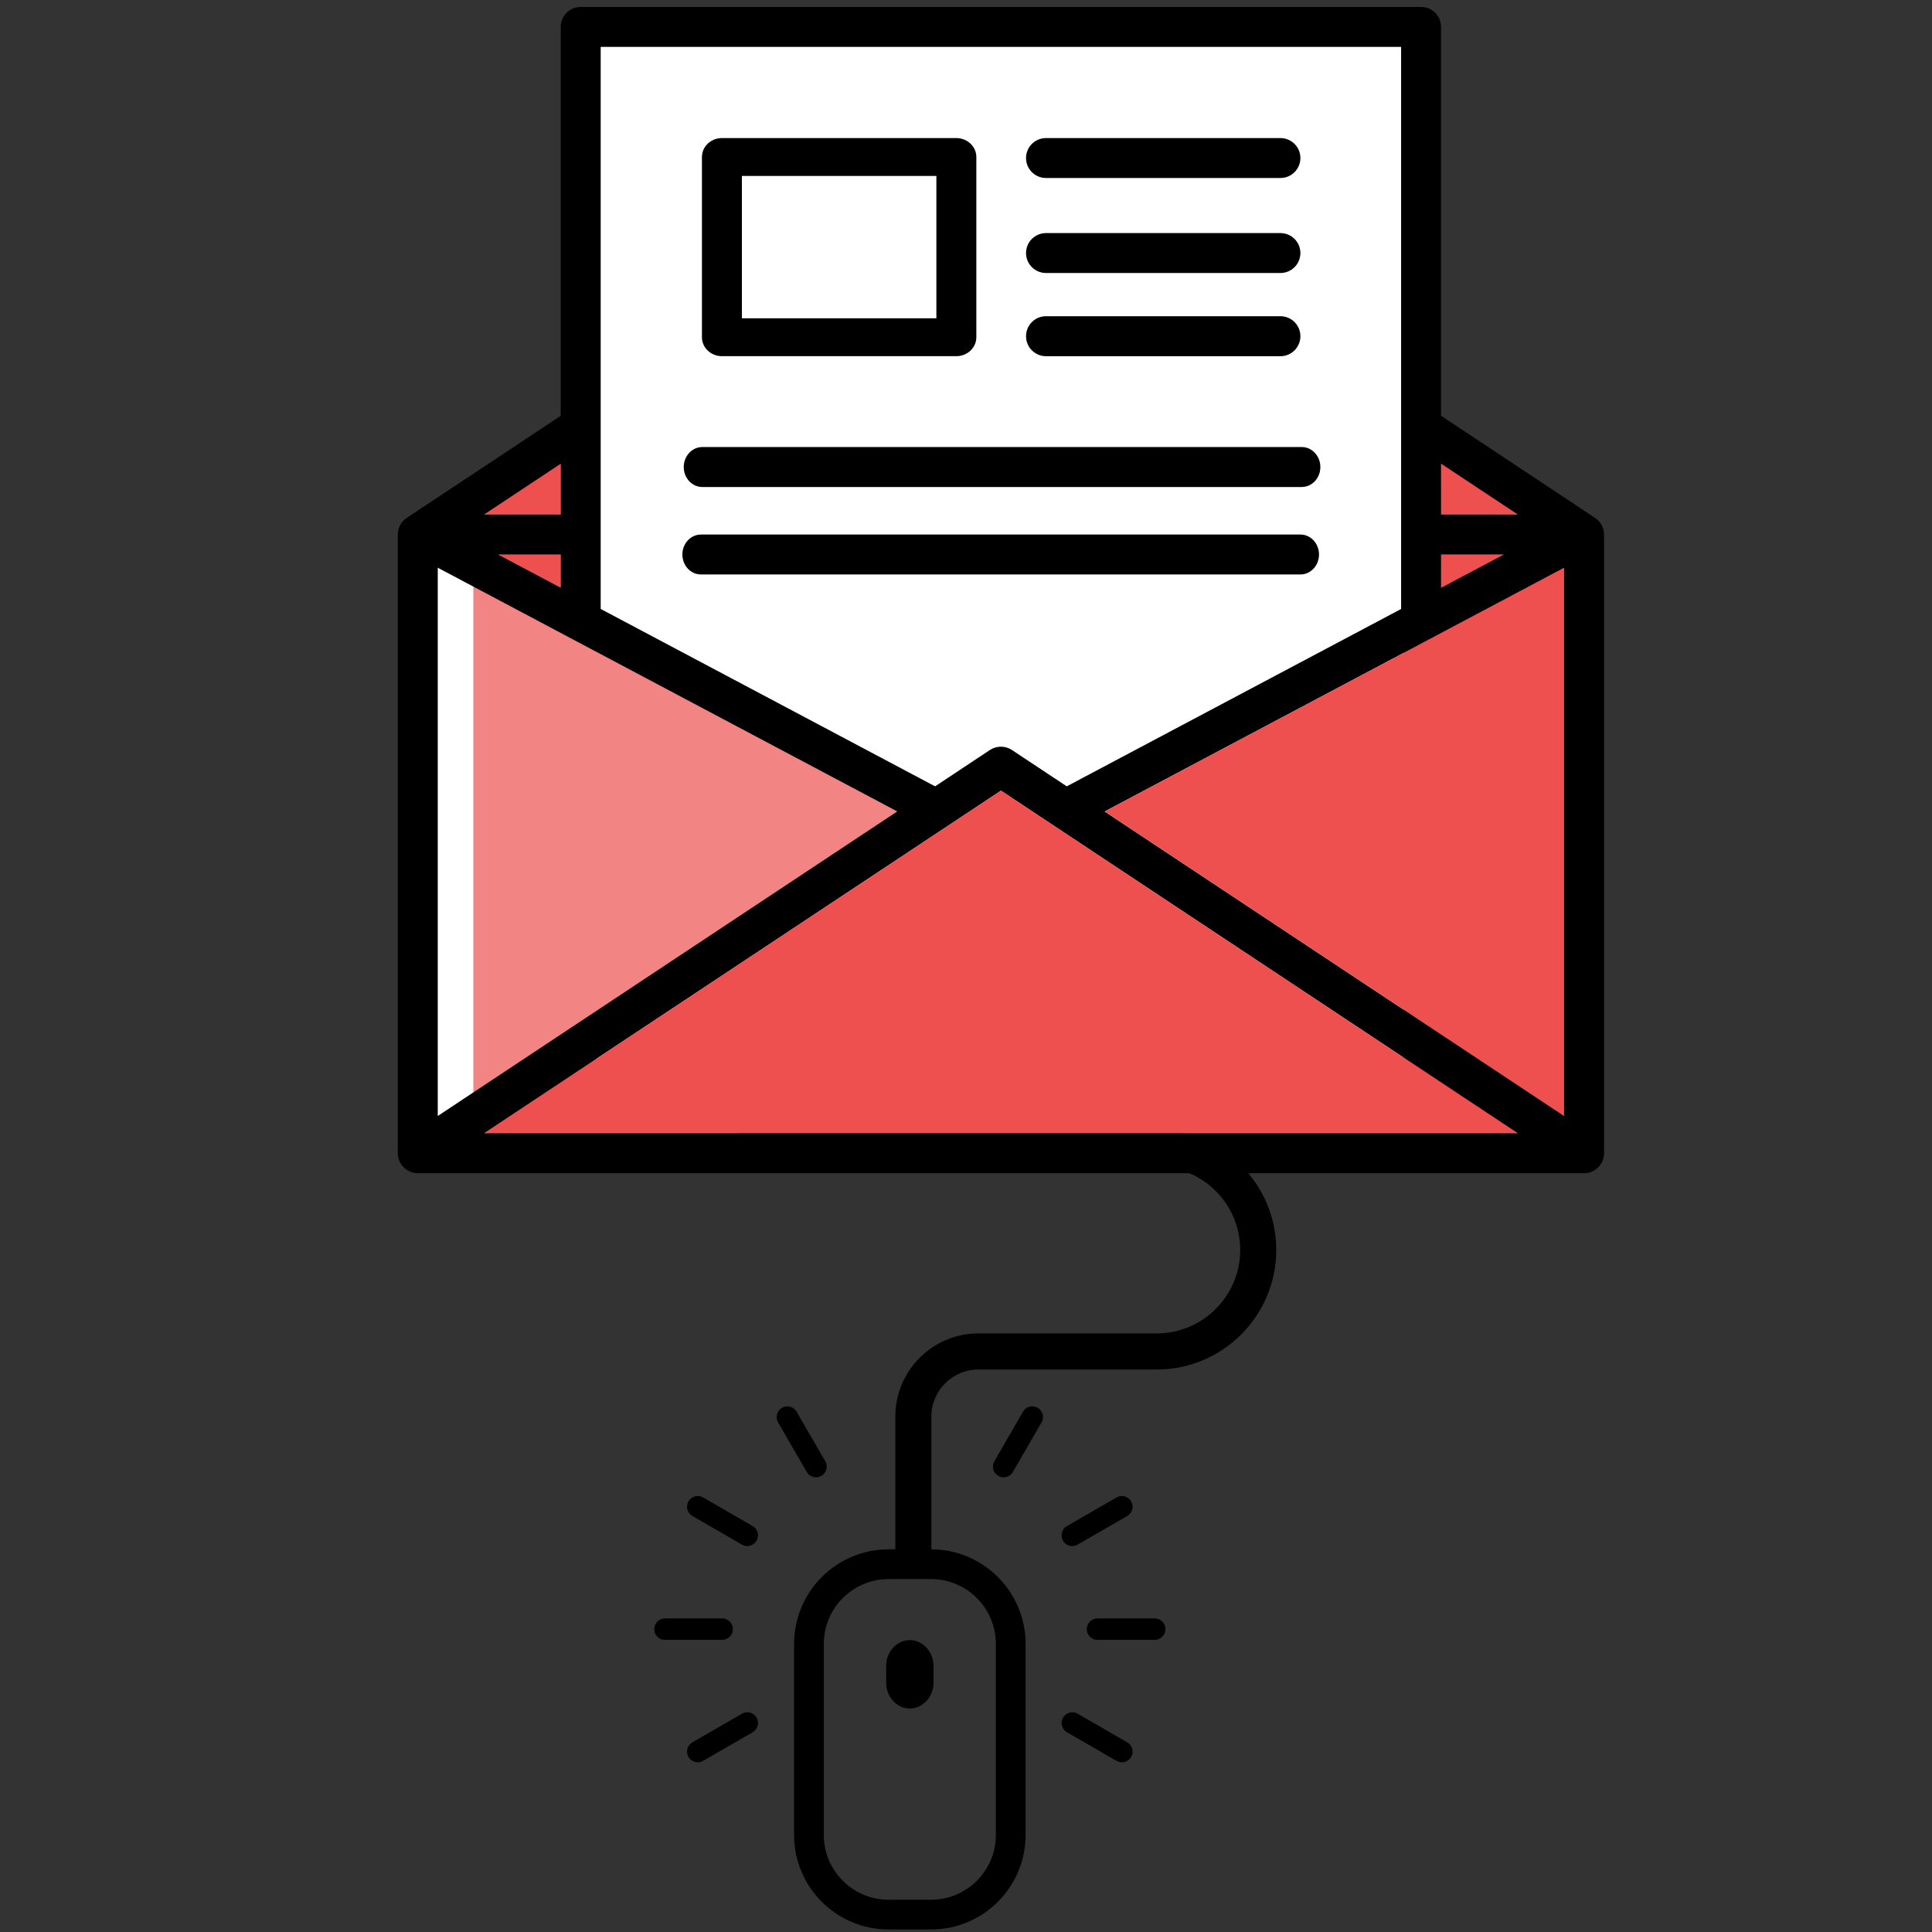
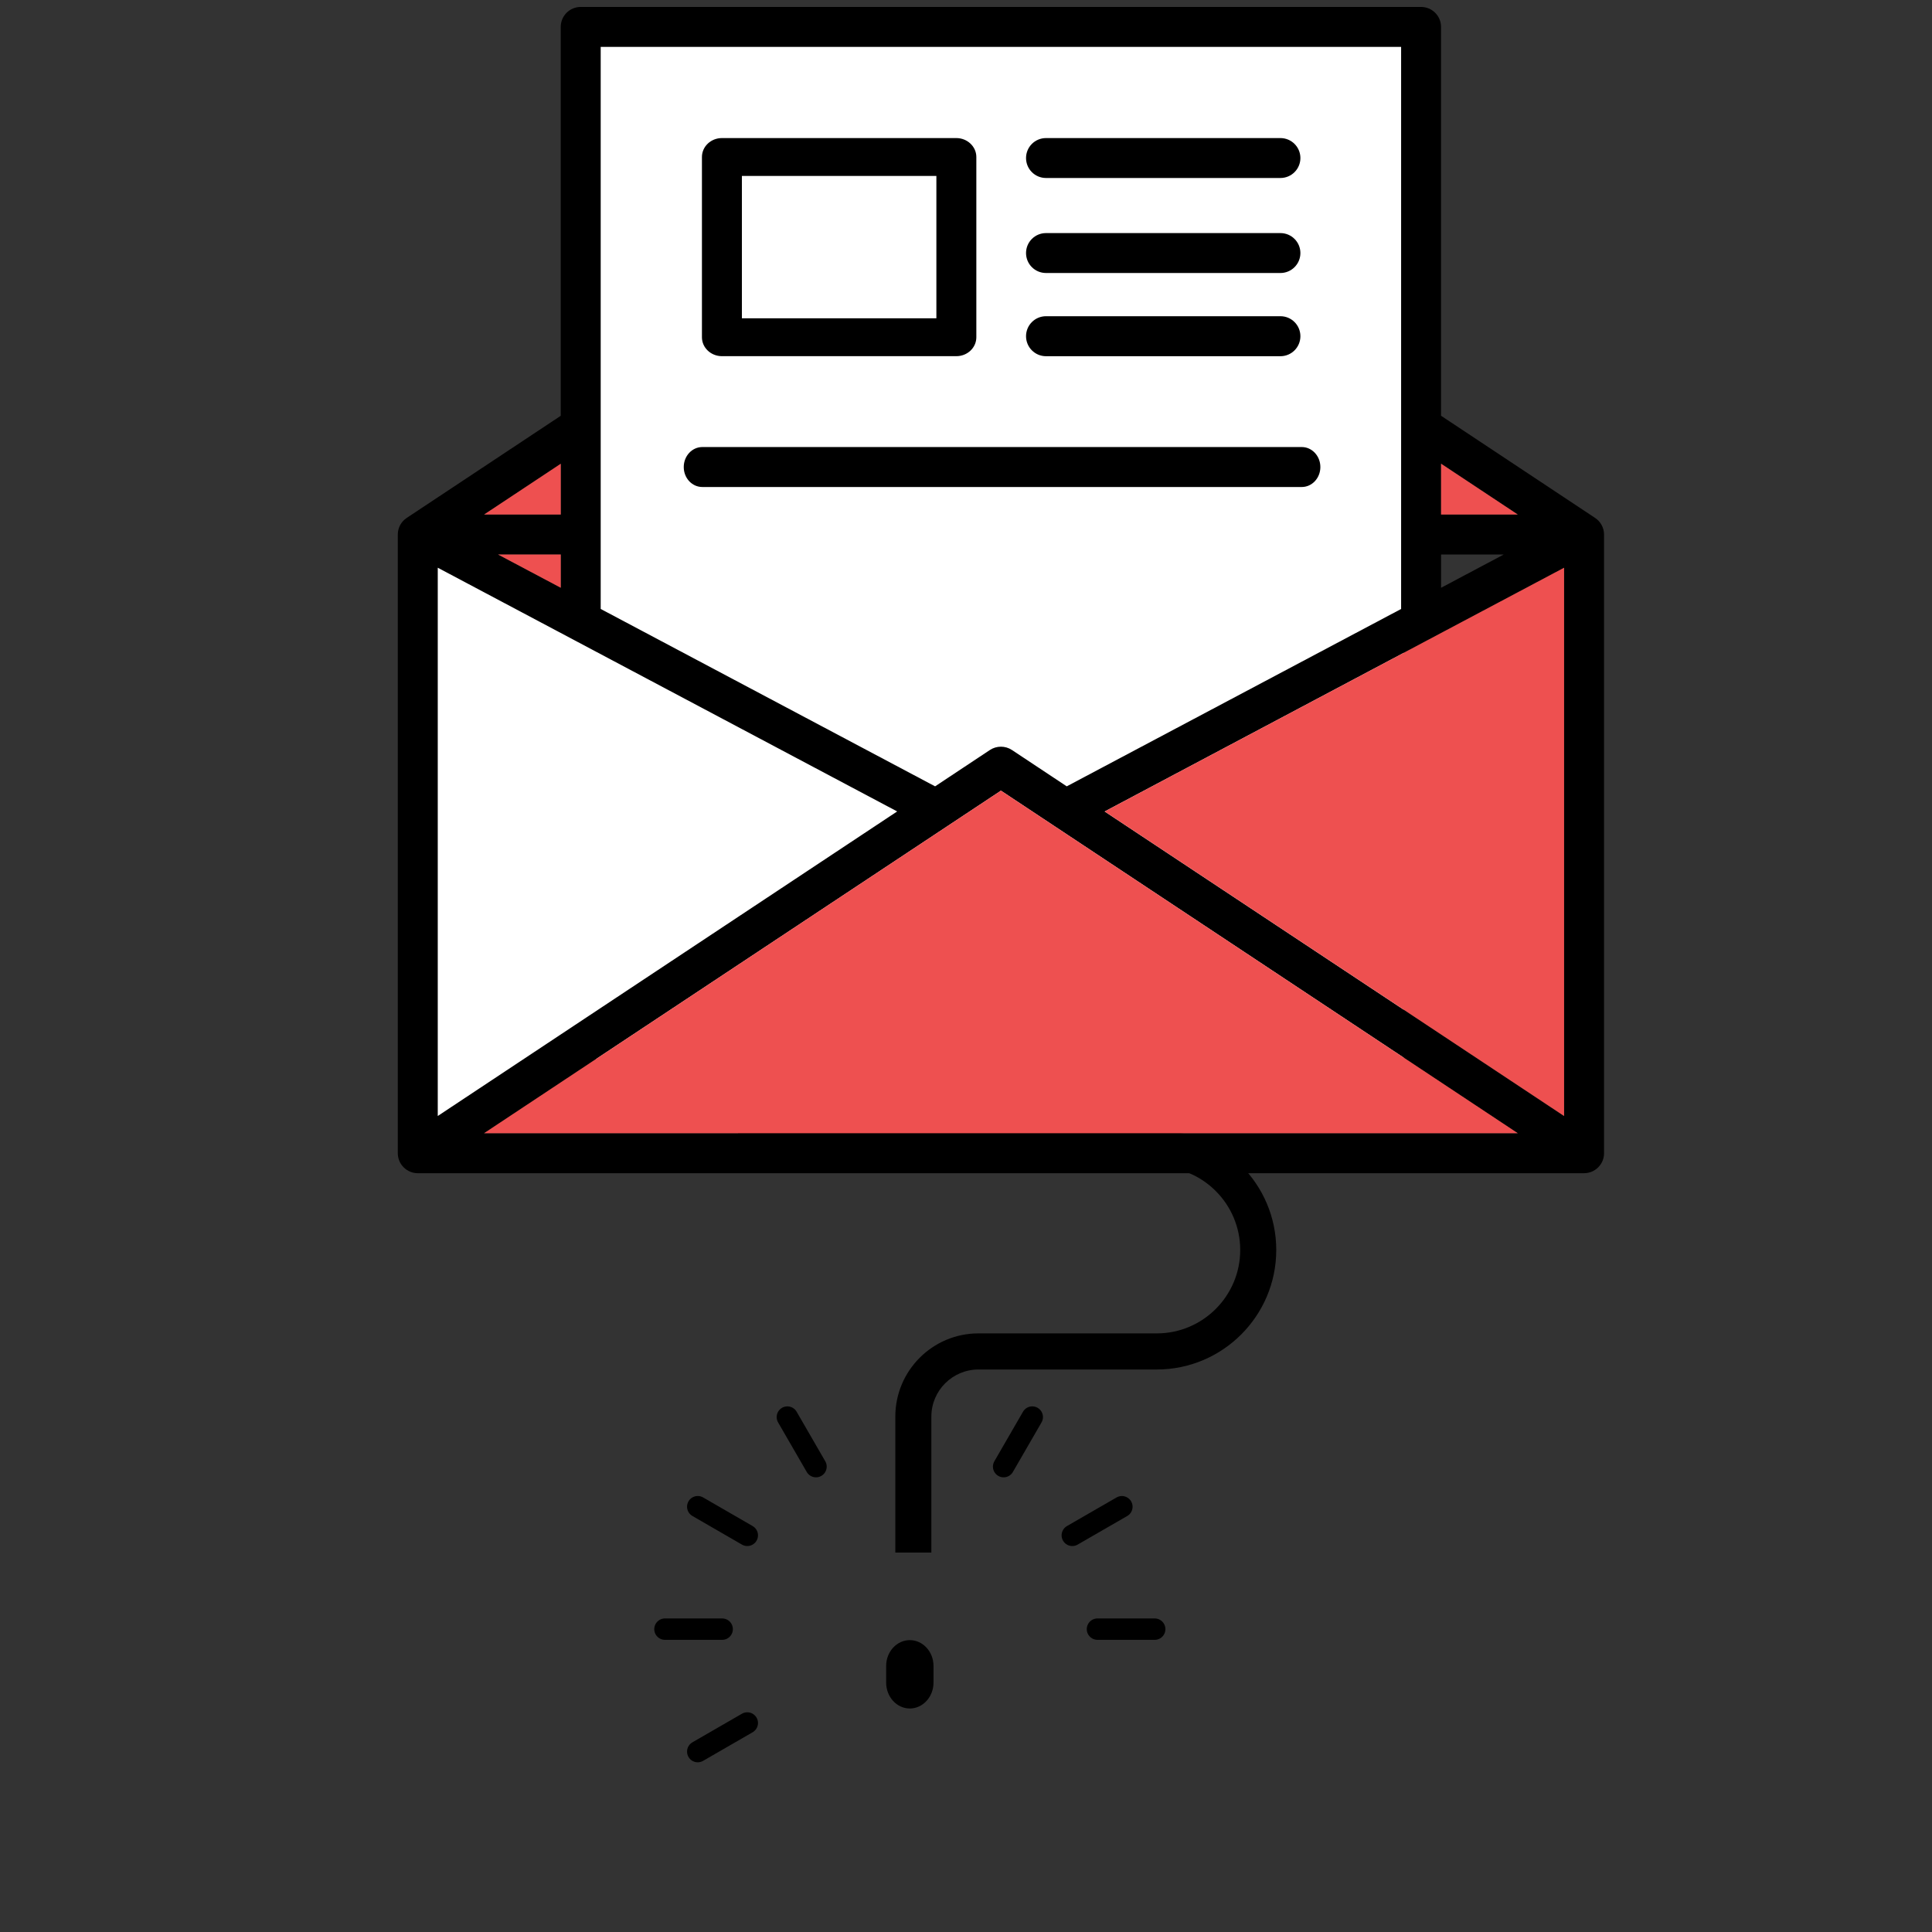
<svg xmlns="http://www.w3.org/2000/svg" id="uuid-46130a2e-835a-45c2-a94c-9f81866f4e53" data-name="download_x5F_icon" viewBox="0 0 512 512">
  <rect x="0" y="0" width="512" height="512" fill="#333333" stroke="none" />
  <defs>
    <style>      .uuid-5601313c-1b61-4bae-a955-b5dc80b9badd {        stroke-linecap: round;        stroke-linejoin: round;        stroke-width: 5.67px;      }      .uuid-5601313c-1b61-4bae-a955-b5dc80b9badd, .uuid-e8e99637-5339-4af5-8be9-2a4644a35e8d {        stroke: #000;      }      .uuid-eee501e2-421c-42f3-b50e-1fef35fc5ee7 {        opacity: .3;      }      .uuid-eee501e2-421c-42f3-b50e-1fef35fc5ee7, .uuid-be5570d9-d416-45e5-b951-5d12bb7dc96c {        fill: #fff;      }      .uuid-57c73e5d-3aca-40fa-94a0-03d6c636c4c5 {        fill: #ee5050;      }      .uuid-e8e99637-5339-4af5-8be9-2a4644a35e8d {        fill: none;        stroke-miterlimit: 10;        stroke-width: 7.88px;      }    </style>
  </defs>
  <polygon class="uuid-be5570d9-d416-45e5-b951-5d12bb7dc96c" points="114.67 297.67 115.41 148.79 242.33 215 114.67 297.67" />
  <rect class="uuid-be5570d9-d416-45e5-b951-5d12bb7dc96c" x="158" y="11" width="214" height="289" />
-   <polygon class="uuid-57c73e5d-3aca-40fa-94a0-03d6c636c4c5" points="237.76 215.05 125.46 289.57 125.46 155.41 237.76 215.05" />
  <polygon class="uuid-eee501e2-421c-42f3-b50e-1fef35fc5ee7" points="237.76 215.05 125.46 289.57 125.46 155.41 237.76 215.05" />
  <path d="M186.02,89.37v-47.76c0-2.77,2.37-5.02,5.3-5.02h62.12c2.92,0,5.3,2.26,5.3,5.02v47.76c0,2.78-2.37,5.02-5.3,5.02h-62.12c-2.92,0-5.3-2.24-5.3-5.02ZM196.61,46.63v37.72h51.54v-37.72h-51.54Z" />
  <path d="M339.33,36.59c2.92,0,5.29,2.37,5.29,5.29s-2.37,5.29-5.29,5.29h-62.13c-2.92,0-5.29-2.36-5.29-5.29s2.37-5.29,5.29-5.29h62.13Z" />
  <path d="M339.33,61.77c2.92,0,5.29,2.37,5.29,5.29s-2.37,5.29-5.29,5.29h-62.13c-2.92,0-5.29-2.36-5.29-5.29s2.37-5.29,5.29-5.29h62.13Z" />
  <path d="M339.33,83.8c2.92,0,5.29,2.37,5.29,5.3s-2.37,5.3-5.29,5.3h-62.13c-2.92,0-5.29-2.37-5.29-5.3s2.37-5.3,5.29-5.3h62.13Z" />
  <path d="M344.99,118.47c2.71,0,4.92,2.38,4.92,5.3s-2.21,5.29-4.92,5.29h-158.87c-2.73,0-4.92-2.37-4.92-5.29s2.2-5.3,4.92-5.3h158.87Z" />
  <path d="M425.09,141.66v163.96c0,2.92-2.38,5.29-5.3,5.29H110.72c-2.92,0-5.3-2.38-5.3-5.29v-163.96c0-1.85.94-3.47,2.37-4.41l40.81-27.06V7.13c0-2.92,2.37-5.29,5.29-5.29h222.71c2.92,0,5.29,2.37,5.29,5.29v103.05l40.82,27.07c1.43.94,2.38,2.57,2.38,4.41ZM414.5,295.75v-145.29l-121.76,64.59,121.76,80.71ZM381.9,136.36h20.33l-20.33-13.48v13.48ZM128.28,300.32h273.95l-136.97-90.79-136.98,90.79ZM381.9,155.77l16.61-8.82h-16.61v8.82ZM371.31,161.38V12.42h-212.12v148.96l88.62,47.01,14.52-9.63c1.77-1.17,4.08-1.17,5.85,0l14.52,9.63,88.62-47.01ZM116.01,295.75l121.75-80.71-121.75-64.59v145.29ZM148.61,155.76v-8.81h-16.61l16.61,8.81ZM148.61,136.36v-13.47l-20.32,13.47h20.32Z" />
  <path d="M195.59,309.16h110.99c12.18,0,22.09,9.92,22.09,22.1s-9.91,22.1-22.09,22.1h-47.28c-12.15,0-22.03,9.88-22.03,22.04v36.05h9.55v-36.05c0-6.88,5.61-12.47,12.48-12.47h47.28c17.44,0,31.64-14.21,31.64-31.67s-14.2-31.65-31.64-31.65h-110.99" />
-   <path class="uuid-e8e99637-5339-4af5-8be9-2a4644a35e8d" d="M246.74,414.53h-11.25c-11.65,0-21.11,9.46-21.11,21.11v50.66c0,11.64,9.46,21.09,21.11,21.09h11.25c11.65,0,21.11-9.45,21.11-21.09v-50.66c0-11.65-9.46-21.11-21.11-21.11Z" />
  <path d="M241.12,434.65c-3.47,0-6.28,3.07-6.28,6.84v4.42c0,3.78,2.8,6.86,6.28,6.86,3.45-.01,6.27-3.08,6.27-6.86v-4.42c0-3.77-2.82-6.84-6.27-6.84Z" />
  <line class="uuid-5601313c-1b61-4bae-a955-b5dc80b9badd" x1="216.25" y1="388.67" x2="208.66" y2="375.54" />
  <line class="uuid-5601313c-1b61-4bae-a955-b5dc80b9badd" x1="198.04" y1="406.88" x2="184.91" y2="399.29" />
  <line class="uuid-5601313c-1b61-4bae-a955-b5dc80b9badd" x1="191.38" y1="431.74" x2="176.22" y2="431.74" />
  <line class="uuid-5601313c-1b61-4bae-a955-b5dc80b9badd" x1="198.04" y1="456.61" x2="184.91" y2="464.19" />
-   <line class="uuid-5601313c-1b61-4bae-a955-b5dc80b9badd" x1="284.17" y1="456.61" x2="297.31" y2="464.19" />
  <line class="uuid-5601313c-1b61-4bae-a955-b5dc80b9badd" x1="290.84" y1="431.74" x2="306.01" y2="431.74" />
  <line class="uuid-5601313c-1b61-4bae-a955-b5dc80b9badd" x1="284.17" y1="406.88" x2="297.31" y2="399.3" />
  <line class="uuid-5601313c-1b61-4bae-a955-b5dc80b9badd" x1="265.97" y1="388.67" x2="273.56" y2="375.54" />
  <polygon class="uuid-57c73e5d-3aca-40fa-94a0-03d6c636c4c5" points="414.5 150.46 414.5 295.75 292.75 215.05 414.5 150.46" />
  <polygon class="uuid-57c73e5d-3aca-40fa-94a0-03d6c636c4c5" points="402.23 300.32 128.28 300.32 265.26 209.53 402.23 300.32" />
  <polygon class="uuid-57c73e5d-3aca-40fa-94a0-03d6c636c4c5" points="402.23 136.36 381.9 136.36 381.9 122.89 402.23 136.36" />
-   <polygon class="uuid-57c73e5d-3aca-40fa-94a0-03d6c636c4c5" points="398.51 146.95 381.9 155.77 381.9 146.95 398.51 146.95" />
  <polygon class="uuid-57c73e5d-3aca-40fa-94a0-03d6c636c4c5" points="148.61 146.95 148.61 155.76 131.99 146.95 148.61 146.95" />
  <polyline class="uuid-57c73e5d-3aca-40fa-94a0-03d6c636c4c5" points="148.61 122.9 148.61 136.36 128.29 136.36" />
-   <path d="M344.63,141.66c2.72,0,4.92,2.37,4.92,5.29s-2.2,5.29-4.92,5.29h-158.87c-2.73,0-4.92-2.37-4.92-5.29s2.2-5.29,4.92-5.29h158.87Z" />
</svg>